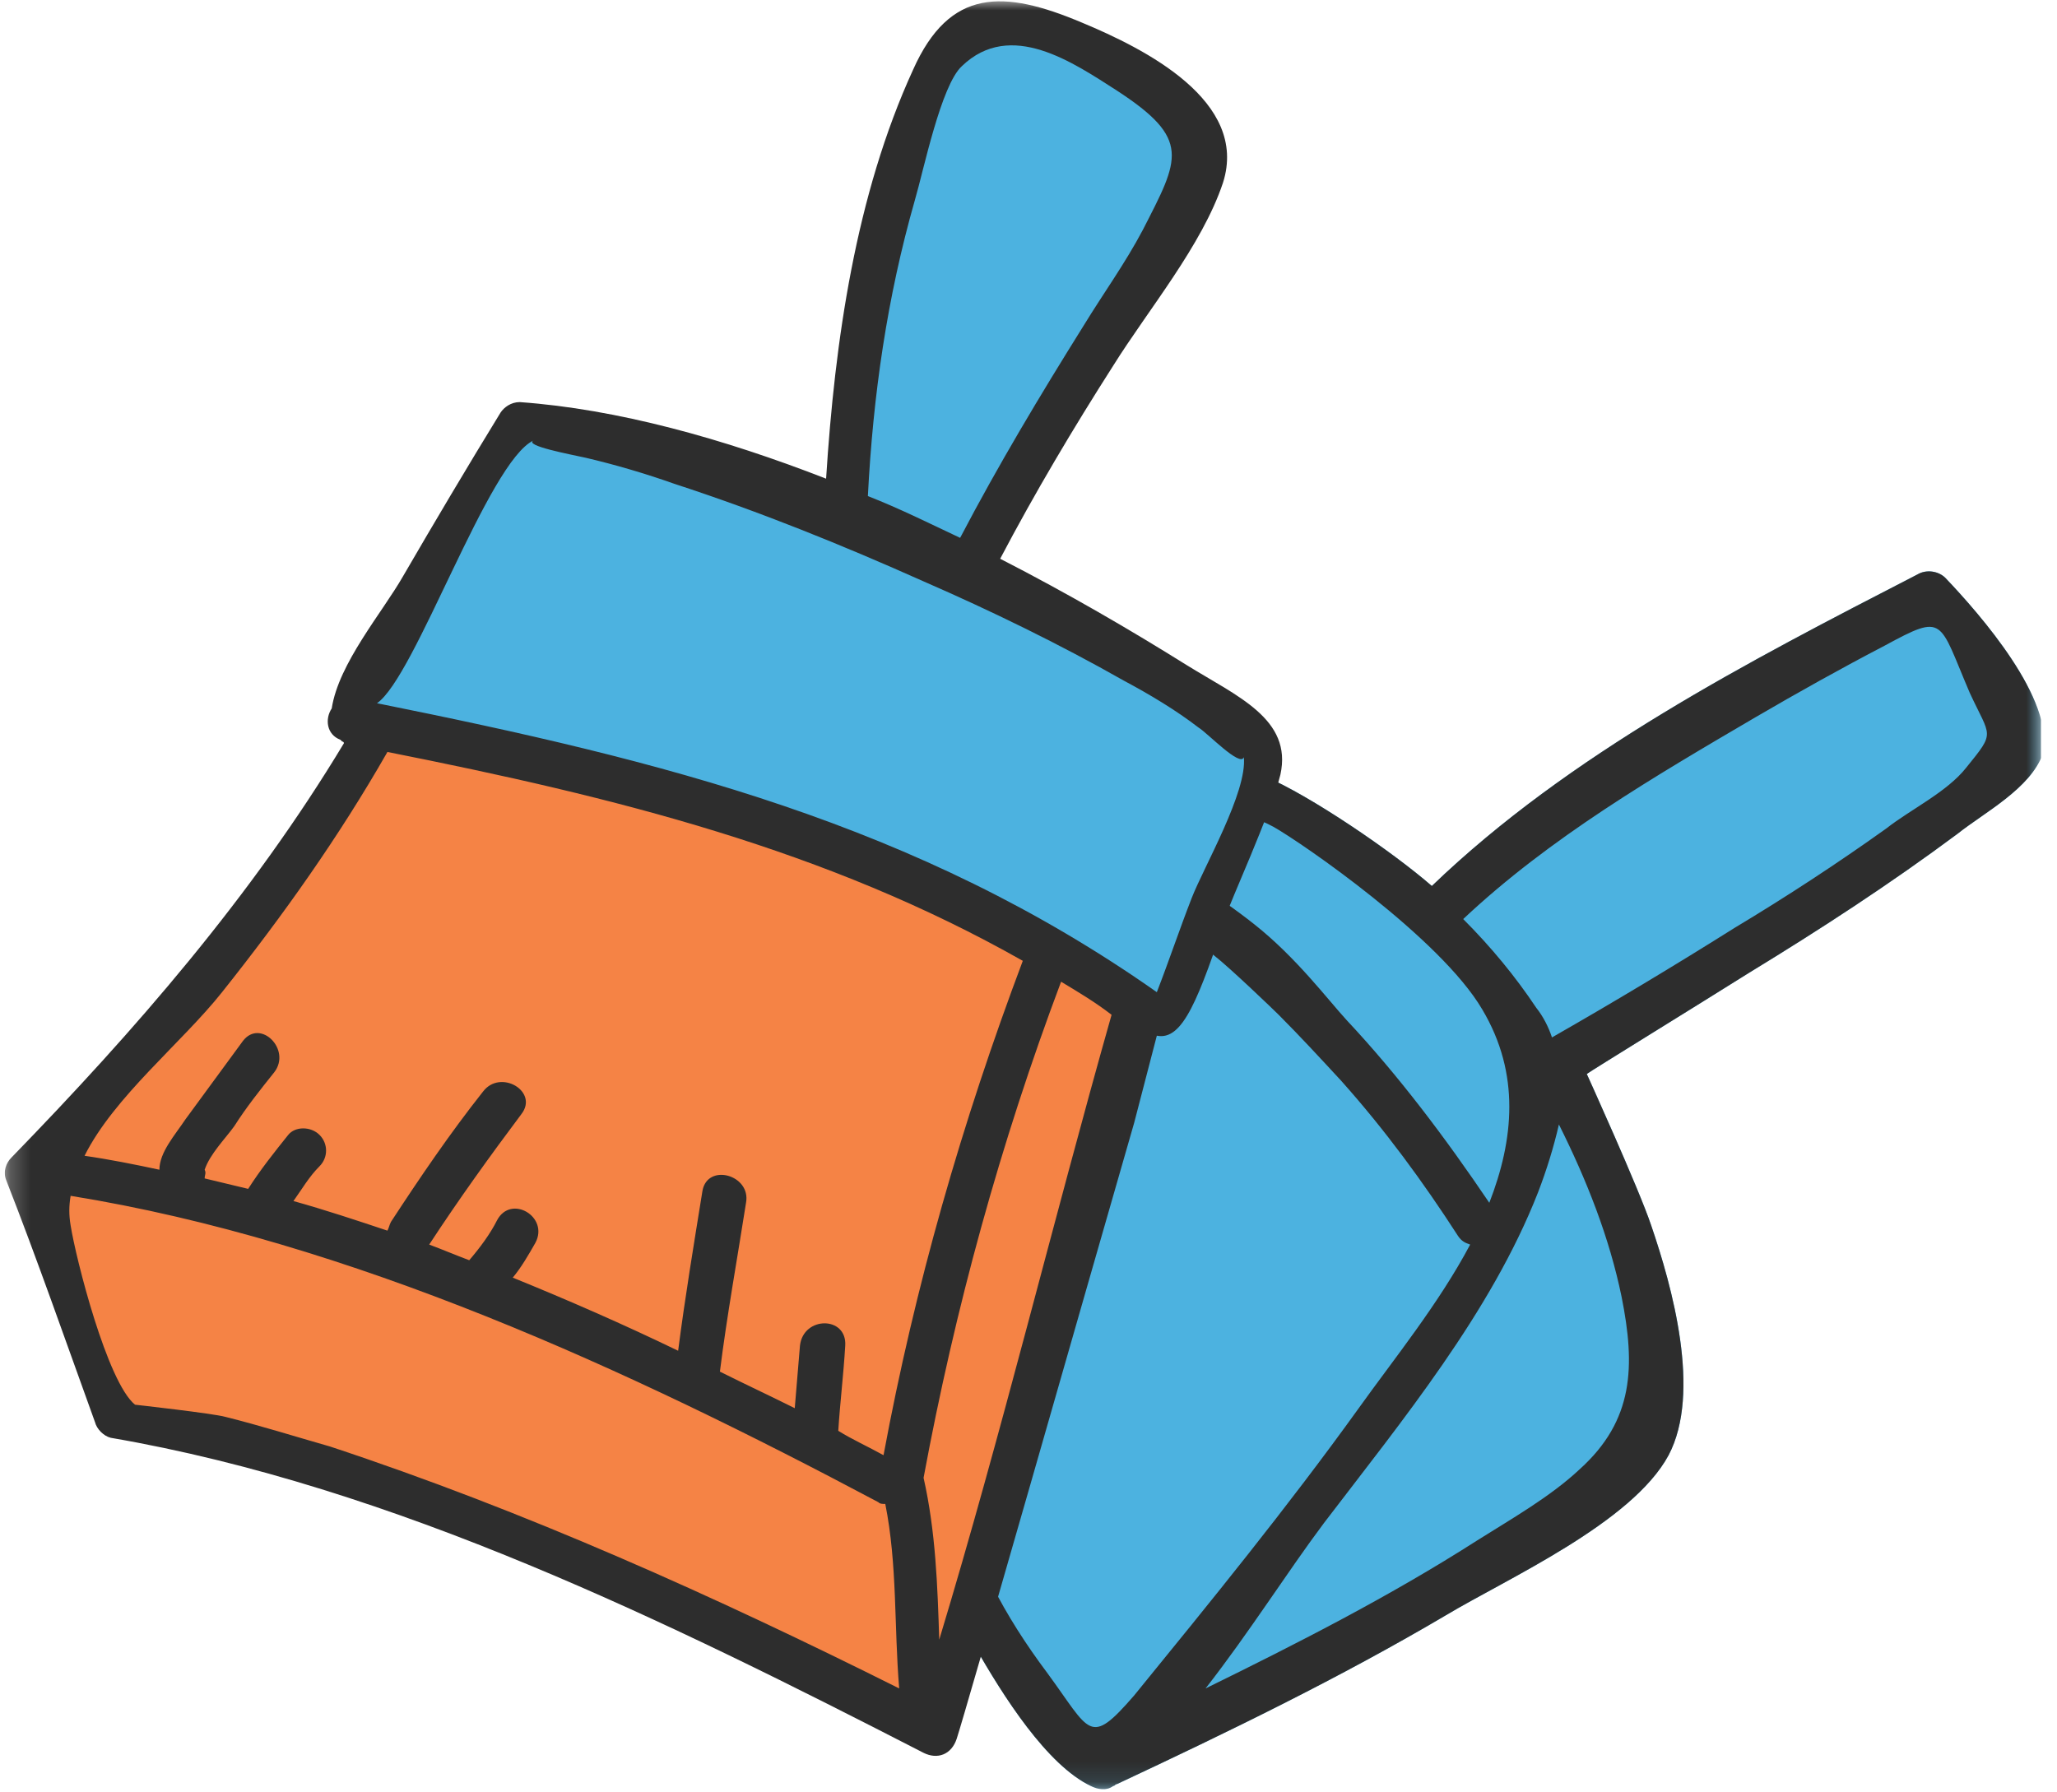
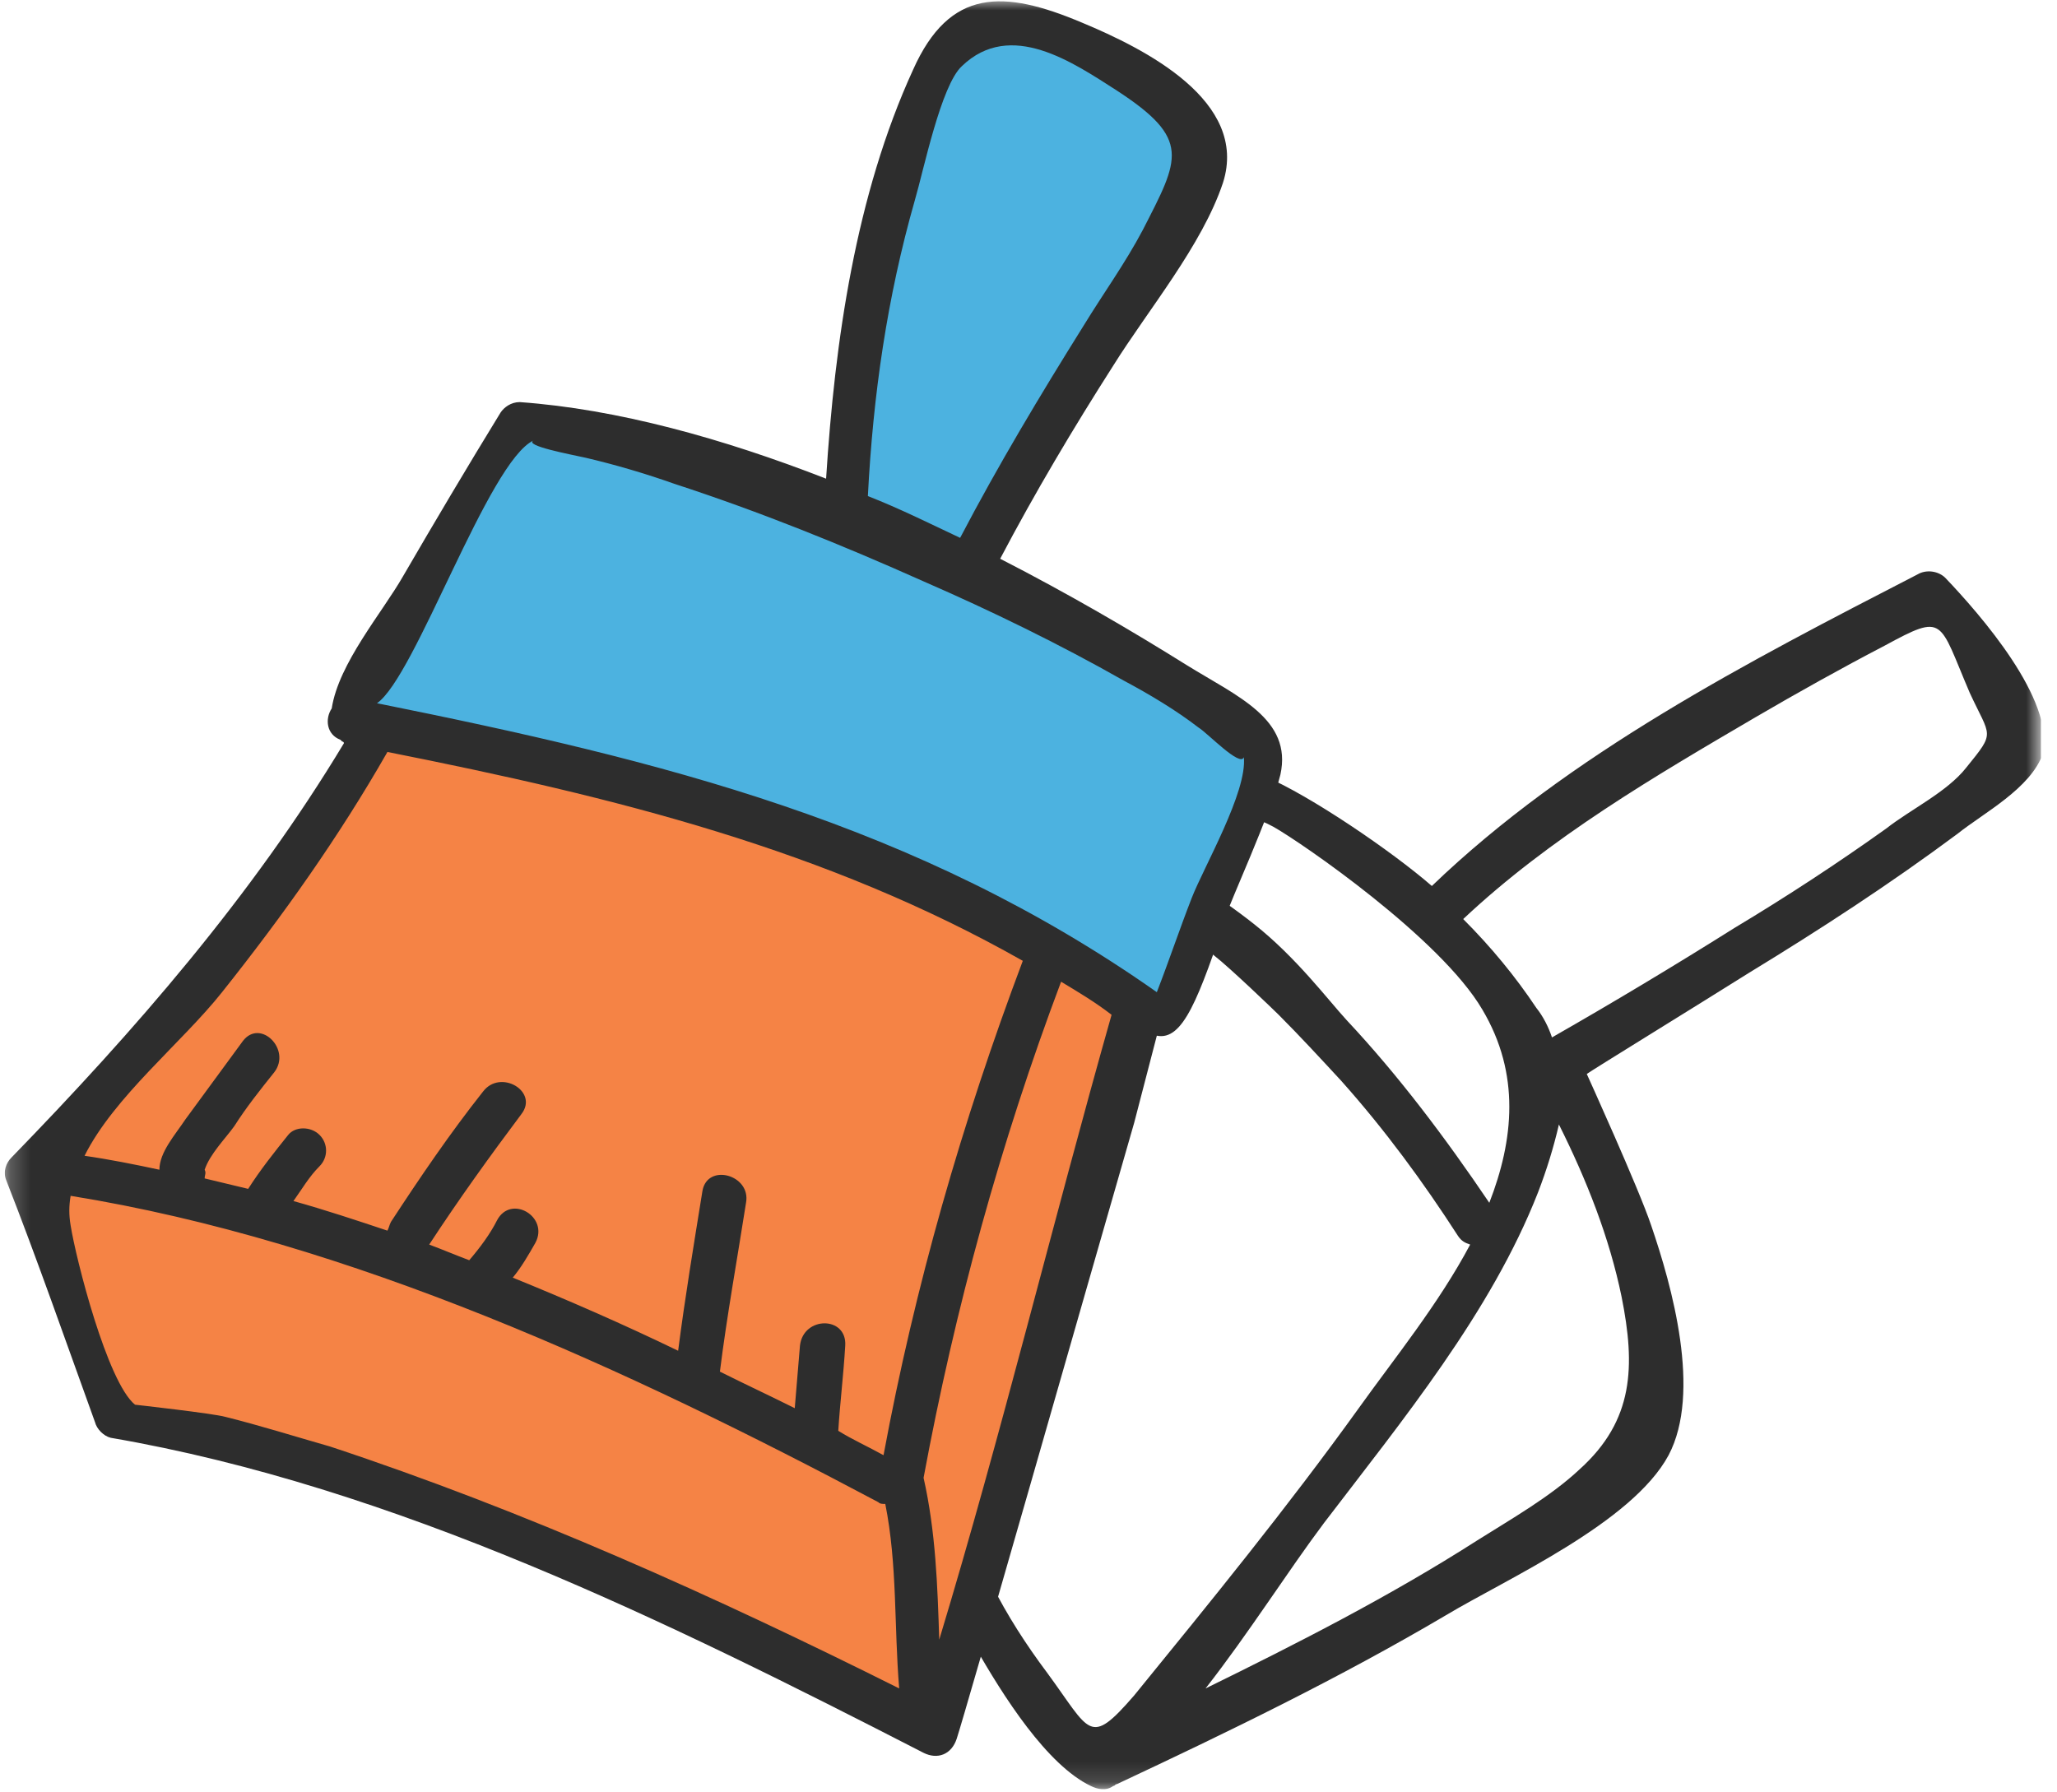
<svg xmlns="http://www.w3.org/2000/svg" width="101" height="88" viewBox="0 0 101 88" fill="none">
  <g clip-path="url(#clip0_1760_7025)">
    <mask id="mask0_1760_7025" style="mask-type:luminance" maskUnits="userSpaceOnUse" x="0" y="0" width="101" height="88">
-       <path d="M100.22 0H0.22V87.863H100.22V0Z" fill="white" />
-     </mask>
+       </mask>
    <g mask="url(#mask0_1760_7025)">
-       <path d="M95.519 28.376C95.177 28.034 94.579 27.949 94.151 28.205C85.861 32.479 77.057 37.008 70.305 43.504C68.339 41.795 64.322 39.06 62.1 38.12C59.878 37.179 54.75 37.692 49.707 39.231C45.519 40.513 39.279 45.043 39.279 45.128C35.775 46.752 31.758 48.803 32.1 52.137C32.271 53.932 34.579 56.923 35.433 58.633C36.459 60.598 37.57 62.564 38.681 64.53C41.587 69.744 44.579 74.872 47.228 80.256C47.399 80.513 47.57 80.684 47.827 80.769C49.279 83.333 51.416 86.667 53.553 87.692C53.895 87.863 54.322 87.949 54.664 87.692C54.75 87.692 54.75 87.607 54.835 87.607C60.305 85.043 65.775 82.393 70.989 79.316C73.98 77.521 80.134 74.786 81.929 71.453C83.553 68.376 82.1 63.162 81.074 60.171C80.476 58.376 77.912 52.735 77.912 52.735C77.997 52.65 83.553 49.231 85.861 47.778C89.365 45.641 92.784 43.419 96.117 40.94C97.399 39.914 99.707 38.718 100.305 37.008C100.903 34.359 97.228 30.171 95.519 28.376Z" fill="#4CB2E0" />
+       <path d="M95.519 28.376C95.177 28.034 94.579 27.949 94.151 28.205C85.861 32.479 77.057 37.008 70.305 43.504C68.339 41.795 64.322 39.06 62.1 38.12C59.878 37.179 54.75 37.692 49.707 39.231C45.519 40.513 39.279 45.043 39.279 45.128C35.775 46.752 31.758 48.803 32.1 52.137C32.271 53.932 34.579 56.923 35.433 58.633C36.459 60.598 37.57 62.564 38.681 64.53C41.587 69.744 44.579 74.872 47.228 80.256C47.399 80.513 47.57 80.684 47.827 80.769C49.279 83.333 51.416 86.667 53.553 87.692C54.75 87.692 54.75 87.607 54.835 87.607C60.305 85.043 65.775 82.393 70.989 79.316C73.98 77.521 80.134 74.786 81.929 71.453C83.553 68.376 82.1 63.162 81.074 60.171C80.476 58.376 77.912 52.735 77.912 52.735C77.997 52.65 83.553 49.231 85.861 47.778C89.365 45.641 92.784 43.419 96.117 40.94C97.399 39.914 99.707 38.718 100.305 37.008C100.903 34.359 97.228 30.171 95.519 28.376Z" fill="#4CB2E0" />
    </g>
    <mask id="mask1_1760_7025" style="mask-type:luminance" maskUnits="userSpaceOnUse" x="0" y="0" width="101" height="88">
      <path d="M100.22 0H0.22V87.863H100.22V0Z" fill="white" />
    </mask>
    <g mask="url(#mask1_1760_7025)">
      <path d="M96.544 37.692C95.604 38.889 93.809 39.744 92.613 40.684C90.22 42.393 87.741 44.017 85.177 45.556C82.186 47.436 79.194 49.231 76.203 50.94C76.032 50.427 75.775 49.914 75.433 49.487C74.408 47.949 73.211 46.496 71.844 45.128C76.117 41.111 81.245 38.12 86.203 35.214C88.254 34.017 90.391 32.821 92.527 31.709C95.519 30.085 95.177 30.427 96.715 34.017C97.741 36.239 97.997 35.897 96.544 37.692ZM79.621 63.675C80.305 67.094 80.22 69.744 77.57 72.137C76.117 73.504 74.151 74.615 72.527 75.641C68.254 78.376 63.724 80.684 59.194 82.906C61.331 80.171 63.211 77.18 65.006 74.786C68.852 69.744 73.211 64.444 75.519 58.547C75.946 57.436 76.288 56.325 76.544 55.214C77.912 57.949 79.023 60.769 79.621 63.675ZM51.416 82.137C50.391 80.769 49.45 79.316 48.681 77.778C45.348 71.197 41.416 64.872 37.997 58.291C37.399 57.094 36.801 55.897 36.203 54.701C34.408 51.111 35.519 50.427 38.767 48.547C41.074 47.179 43.468 45.556 45.946 44.444C51.16 42.051 55.604 43.675 59.621 46.923C60.391 47.521 62.527 49.573 62.784 49.829C63.809 50.855 64.835 51.966 65.861 53.077C67.997 55.47 69.878 58.034 71.587 60.684C71.758 60.94 71.929 61.026 72.186 61.111C70.647 64.017 68.425 66.752 66.715 69.145C63.211 74.017 59.45 78.632 55.69 83.248C53.468 85.812 53.553 85.043 51.416 82.137ZM62.527 40.598C63.895 41.367 70.733 46.068 72.784 49.573C74.664 52.735 74.322 55.983 73.126 59.06C70.989 55.897 68.681 52.821 66.117 50.086C65.177 49.06 63.639 47.008 61.587 45.385C57.912 42.479 54.408 41.026 50.903 41.026C54.92 39.658 59.536 38.974 62.527 40.598ZM95.519 28.376C95.177 28.034 94.579 27.949 94.151 28.205C85.861 32.479 77.057 37.008 70.305 43.504C68.339 41.795 64.322 39.06 62.1 38.12C59.878 37.179 54.75 37.692 49.707 39.231C45.519 40.513 39.279 45.043 39.279 45.128C35.775 46.752 31.758 48.803 32.1 52.137C32.271 53.932 34.579 56.923 35.433 58.633C36.459 60.598 37.57 62.564 38.681 64.53C41.587 69.744 44.579 74.872 47.228 80.256C47.399 80.513 47.57 80.684 47.827 80.769C49.279 83.333 51.416 86.667 53.553 87.692C53.895 87.863 54.322 87.949 54.664 87.692C54.75 87.692 54.75 87.607 54.835 87.607C60.305 85.043 65.775 82.393 70.989 79.316C73.98 77.521 80.134 74.786 81.929 71.453C83.553 68.376 82.1 63.162 81.074 60.171C80.476 58.376 77.912 52.735 77.912 52.735C77.997 52.65 83.553 49.231 85.861 47.778C89.365 45.641 92.784 43.419 96.117 40.94C97.399 39.914 99.707 38.718 100.305 37.008C100.903 34.359 97.228 30.171 95.519 28.376Z" fill="#2D2D2D" />
    </g>
    <mask id="mask2_1760_7025" style="mask-type:luminance" maskUnits="userSpaceOnUse" x="0" y="0" width="101" height="88">
      <path d="M100.22 0H0.22V87.863H100.22V0Z" fill="white" />
    </mask>
    <g mask="url(#mask2_1760_7025)">
      <path d="M50.989 1.453C49.451 1.197 47.57 0.94 46.459 2.051C45.946 2.564 45.69 3.162 45.434 3.846C42.784 10.598 41.502 17.949 41.673 25.214C38.169 23.504 34.408 22.222 30.647 21.367C28.596 20.94 26.288 20.684 24.494 21.795C23.211 22.65 22.442 24.017 21.758 25.385C20.049 28.633 18.425 31.966 17.314 35.556C18.681 35.299 20.049 35.727 21.331 36.154C27.229 38.034 33.126 40 39.023 41.88C40.904 42.479 42.87 43.162 44.664 44.017C46.459 44.872 48.169 45.812 49.878 46.752C51.758 47.778 53.724 48.718 55.69 49.744C55.946 49.829 56.203 50 56.459 49.915C56.63 49.829 56.801 49.744 56.972 49.573C59.707 46.41 61.416 42.393 61.758 38.291C61.758 37.863 61.844 37.521 61.673 37.094C61.416 36.496 60.904 36.068 60.391 35.727C56.203 32.906 52.015 30.085 47.827 27.265C49.365 24.957 50.904 22.65 52.528 20.342C53.468 18.974 54.408 17.521 55.006 15.898C55.348 14.872 55.605 13.846 56.117 12.906C56.801 11.539 58.083 10.513 58.511 9.06C58.938 7.521 58.34 5.897 57.228 4.701C56.203 3.504 54.75 2.735 53.382 1.88L50.989 1.453Z" fill="#4CB2E0" />
    </g>
    <mask id="mask3_1760_7025" style="mask-type:luminance" maskUnits="userSpaceOnUse" x="0" y="0" width="101" height="88">
      <path d="M100.22 0H0.22V87.863H100.22V0Z" fill="white" />
    </mask>
    <g mask="url(#mask3_1760_7025)">
      <path d="M19.536 35.812C18.168 36.41 17.314 37.863 16.459 39.145C12.869 44.701 8.083 49.316 3.809 54.359C3.297 54.957 2.869 55.47 2.613 56.154C2.442 56.752 2.442 57.35 2.442 57.949C2.527 61.282 3.297 64.615 4.664 67.692C4.921 68.205 5.177 68.803 5.604 69.231C6.117 69.744 6.801 70 7.485 70.171C9.28 70.684 11.245 70.684 13.04 71.111C14.664 71.453 16.117 72.051 17.656 72.65C19.536 73.333 21.416 74.103 23.211 74.786C27.485 76.41 31.673 78.034 35.69 80.171C38.254 81.538 40.818 83.162 43.553 84.103C43.895 84.188 44.237 84.359 44.664 84.273C45.092 84.188 45.433 83.846 45.69 83.59C48.339 80.513 48.852 76.239 49.707 72.222C51.245 65.214 54.237 58.718 55.946 51.795C56.117 51.282 56.203 50.684 56.117 50.171C55.861 49.231 54.92 48.633 54.066 48.12C49.279 45.385 44.322 42.65 39.109 40.769C32.869 38.462 26.373 37.265 19.878 36.068L19.536 35.812Z" fill="#F58345" />
    </g>
    <mask id="mask4_1760_7025" style="mask-type:luminance" maskUnits="userSpaceOnUse" x="0" y="0" width="101" height="88">
      <path d="M100.22 0H0.22V87.863H100.22V0Z" fill="white" />
    </mask>
    <g mask="url(#mask4_1760_7025)">
      <path d="M46.117 80.513C46.032 77.863 45.946 75.214 45.348 72.564C46.886 64.273 49.109 56.154 52.1 48.205C52.955 48.718 53.809 49.231 54.579 49.829C51.673 60.086 49.194 70.342 46.117 80.513ZM11.074 69.573C10.476 69.402 6.63 68.974 6.63 68.974C5.262 67.863 3.724 61.795 3.468 60.171C3.382 59.658 3.382 59.231 3.468 58.718C17.228 60.94 30.903 67.265 43.126 73.761C43.211 73.846 43.297 73.846 43.468 73.846C44.066 76.838 43.895 79.829 44.151 82.906C35.092 78.376 25.775 74.188 16.203 71.026C14.408 70.513 12.784 70 11.074 69.573ZM19.023 36.923C30.22 39.145 40.562 41.709 50.22 47.179C47.228 55.128 44.92 63.162 43.382 71.453C42.613 71.026 41.844 70.684 41.16 70.256C41.245 68.889 41.416 67.521 41.502 66.068C41.587 64.615 39.45 64.615 39.279 66.068C39.194 67.094 39.109 68.12 39.023 69.145C37.827 68.547 36.544 67.949 35.348 67.35C35.69 64.615 36.203 61.795 36.63 59.06C36.886 57.692 34.75 57.094 34.493 58.462C34.066 61.111 33.639 63.675 33.297 66.325C30.647 65.043 27.912 63.846 25.177 62.735C25.604 62.222 25.946 61.624 26.288 61.026C26.972 59.744 25.091 58.633 24.408 59.914C24.066 60.598 23.553 61.282 23.04 61.88C22.356 61.624 21.758 61.367 21.074 61.111C22.527 58.889 24.066 56.752 25.604 54.701C26.459 53.59 24.579 52.479 23.724 53.59C22.1 55.641 20.647 57.778 19.194 60C19.109 60.171 19.109 60.256 19.023 60.427C17.485 59.914 15.946 59.402 14.408 58.974C14.835 58.376 15.177 57.778 15.69 57.265C16.117 56.838 16.117 56.154 15.69 55.727C15.262 55.299 14.493 55.299 14.151 55.727C13.467 56.581 12.784 57.436 12.185 58.376C11.502 58.205 10.732 58.034 10.049 57.863C10.049 57.692 10.134 57.607 10.049 57.436C10.305 56.667 11.074 55.897 11.502 55.299C12.1 54.359 12.784 53.504 13.467 52.65C14.322 51.538 12.784 50 11.929 51.111C10.989 52.393 10.049 53.675 9.109 54.957C8.596 55.727 7.827 56.581 7.827 57.436C6.63 57.179 5.348 56.923 4.151 56.752C5.604 53.846 8.938 51.197 10.903 48.718C13.895 44.957 16.63 41.111 19.023 36.923ZM26.203 21.624C25.69 21.88 27.997 22.308 28.767 22.479C30.22 22.82 31.673 23.248 33.126 23.761C37.314 25.128 41.331 26.752 45.348 28.547C48.681 30 52.014 31.624 55.177 33.419C56.459 34.103 57.741 34.872 58.852 35.727C59.279 35.983 60.903 37.692 61.074 37.179C61.245 38.889 59.109 42.564 58.51 44.103C57.912 45.641 57.399 47.179 56.801 48.718C45.006 40.427 32.527 37.35 18.51 34.53C20.391 33.248 23.98 22.65 26.203 21.624ZM44.92 9.829C45.348 8.376 46.203 4.188 47.228 3.248C49.621 0.94 52.698 3.077 54.835 4.444C58.51 6.838 57.912 7.778 56.117 11.282C55.262 12.906 54.151 14.444 53.211 15.983C51.074 19.402 49.023 22.82 47.143 26.41C45.69 25.727 44.151 24.957 42.613 24.359C42.869 19.402 43.553 14.615 44.92 9.829ZM62.869 38.034C63.468 35.299 60.733 34.188 58.254 32.65C55.519 30.94 52.442 29.145 49.109 27.436C50.818 24.188 52.698 21.026 54.664 17.949C56.373 15.214 59.023 12.051 60.049 8.974C61.331 4.957 56.203 2.393 53.126 1.111C49.279 -0.513 46.63 -0.598 44.835 3.419C42.014 9.573 40.989 16.752 40.562 23.504C35.519 21.538 30.305 20.085 25.519 19.744C25.091 19.744 24.75 20 24.579 20.256C22.955 22.906 21.331 25.641 19.792 28.291C18.767 30.085 16.63 32.564 16.288 34.786C15.946 35.299 16.032 36.068 16.715 36.325C16.715 36.325 16.715 36.325 16.801 36.41C16.801 36.41 16.886 36.41 16.886 36.496C12.356 44.017 6.63 50.598 0.562 56.838C0.305 57.094 0.134 57.521 0.305 57.949C1.844 61.88 3.211 65.812 4.664 69.829C4.75 70.171 5.091 70.513 5.433 70.598C19.365 72.992 32.869 79.658 45.348 86.068C46.032 86.41 46.715 86.154 46.972 85.385C47.399 84.103 53.297 63.419 55.69 55.128C55.775 54.786 56.801 50.855 56.801 50.855C58.083 51.111 58.852 49.06 60.305 44.701C60.22 44.701 62.442 39.829 62.869 38.034Z" fill="#2D2D2D" />
    </g>
  </g>
  <defs>
    <clipPath id="clip0_1760_7025">
      <rect width="100" height="87.863" fill="white" transform="translate(0.22)" />
    </clipPath>
  </defs>
</svg>